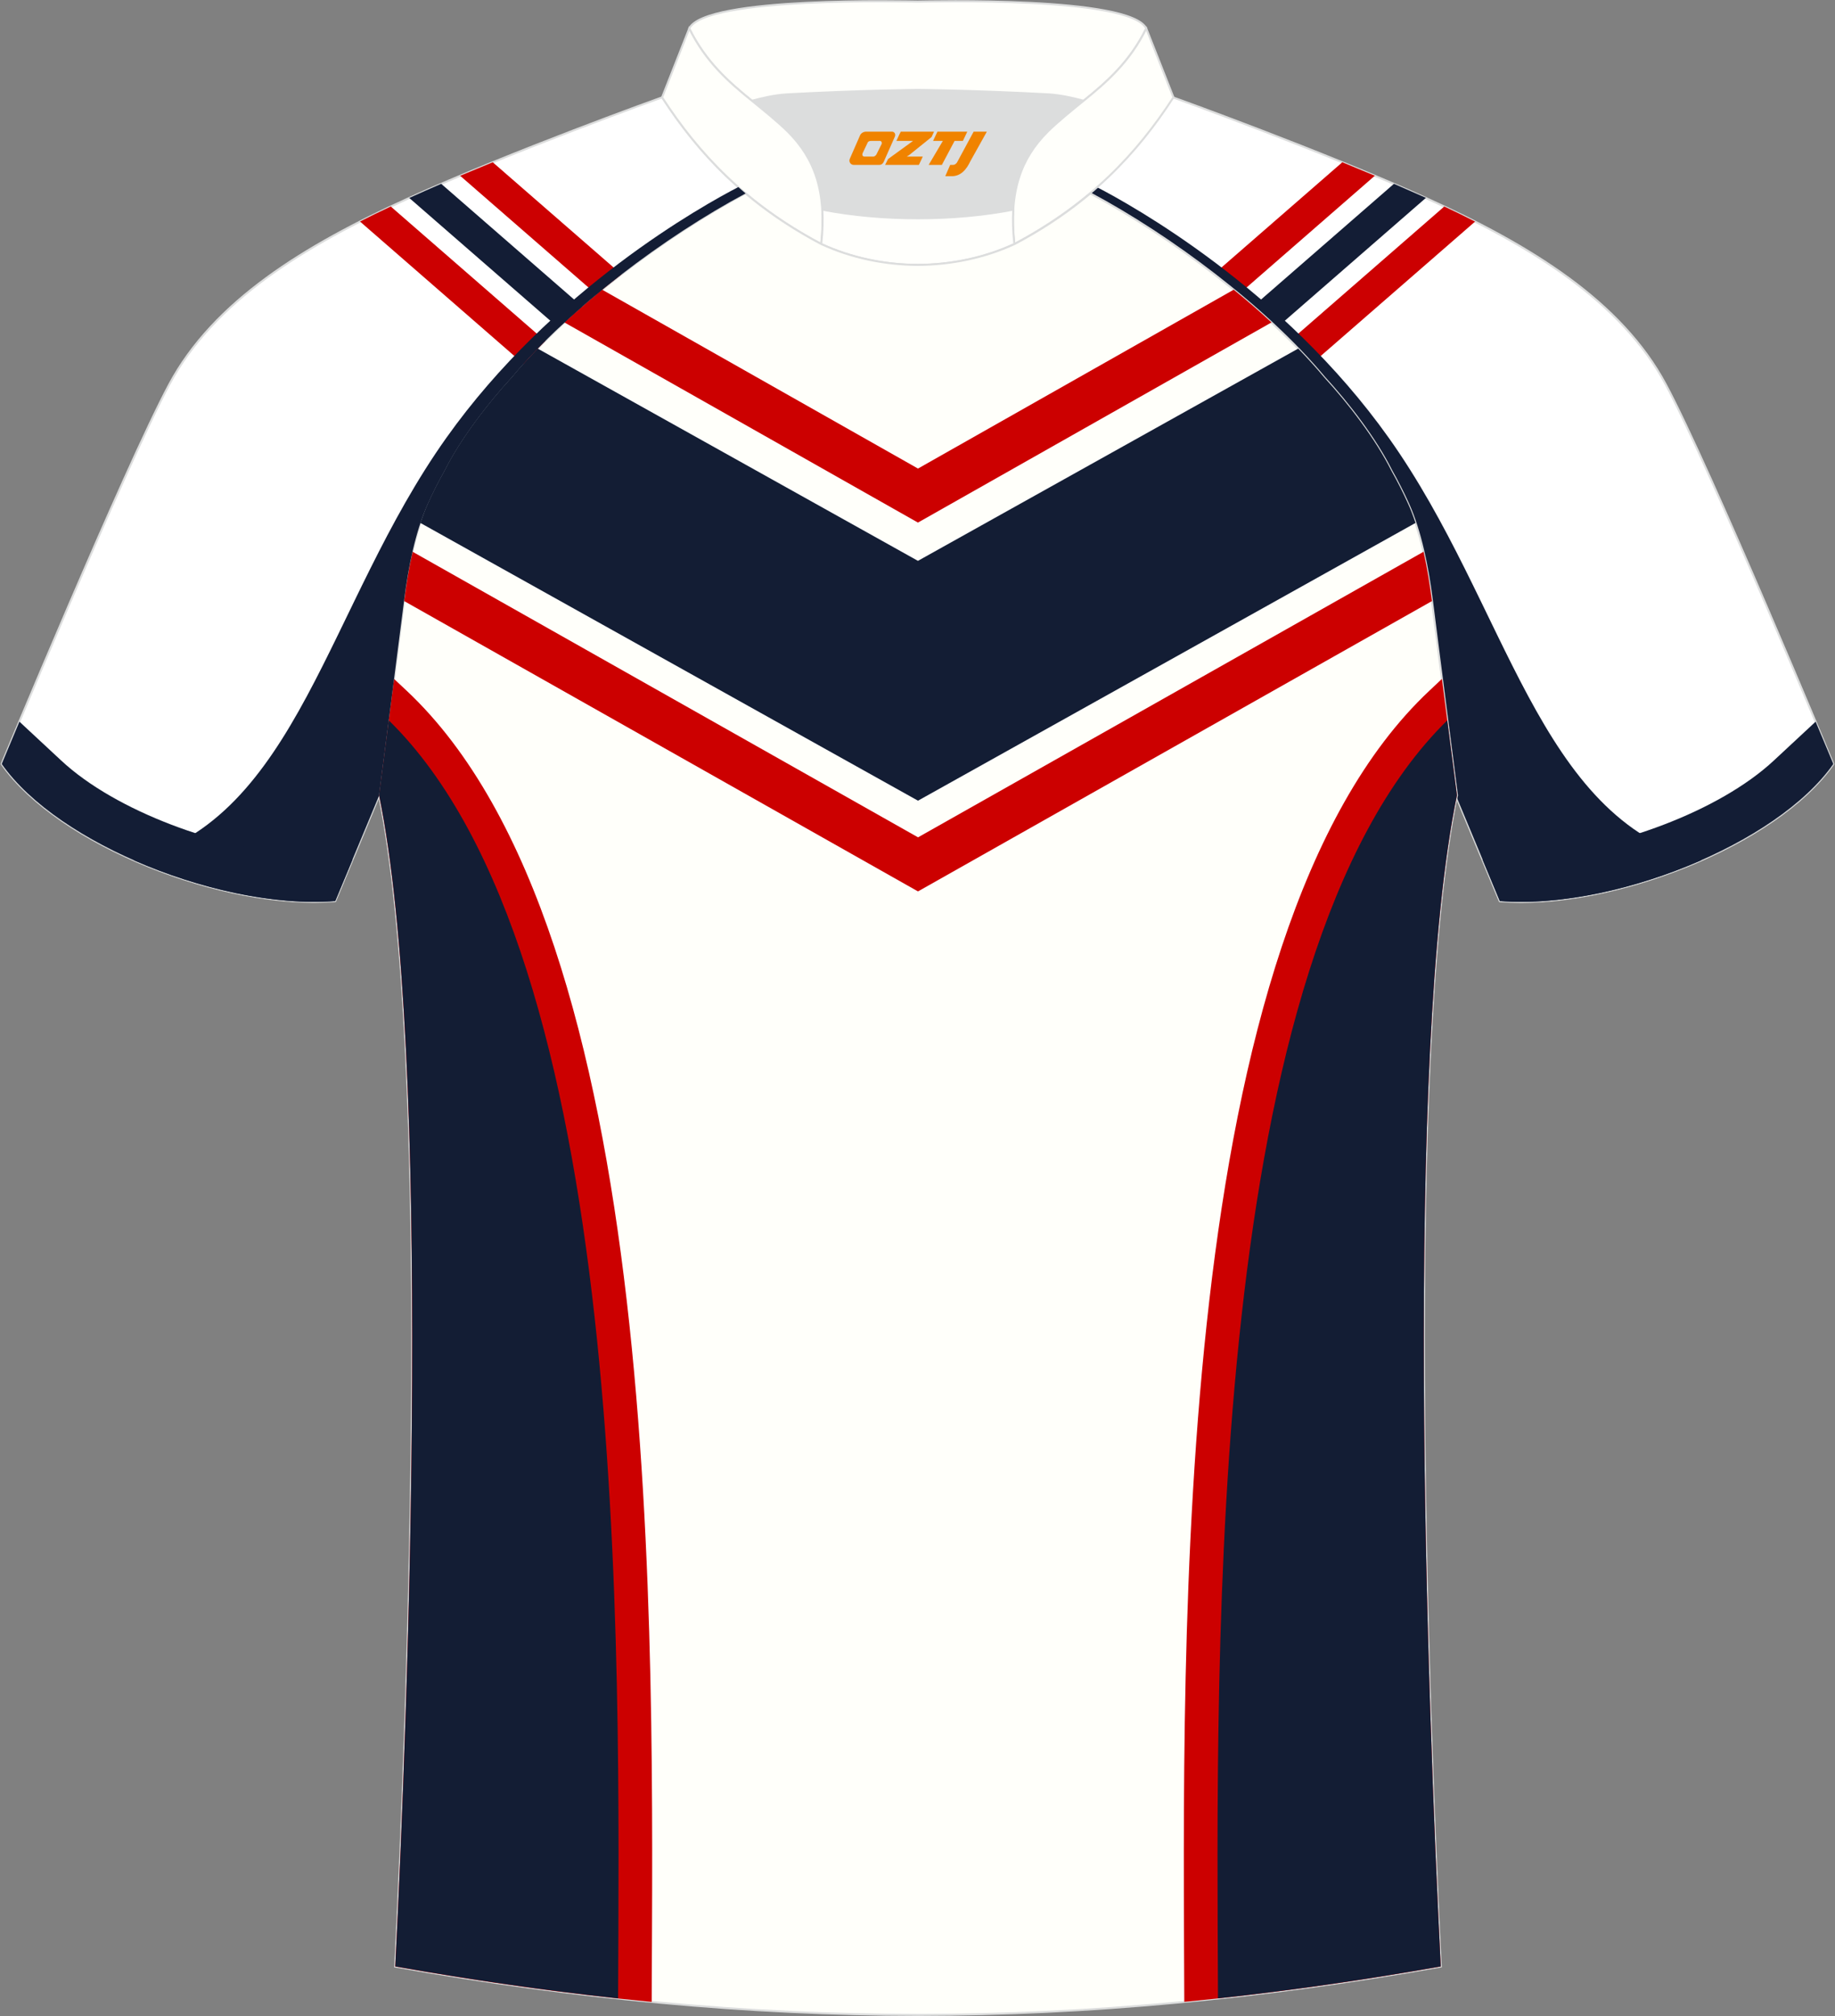
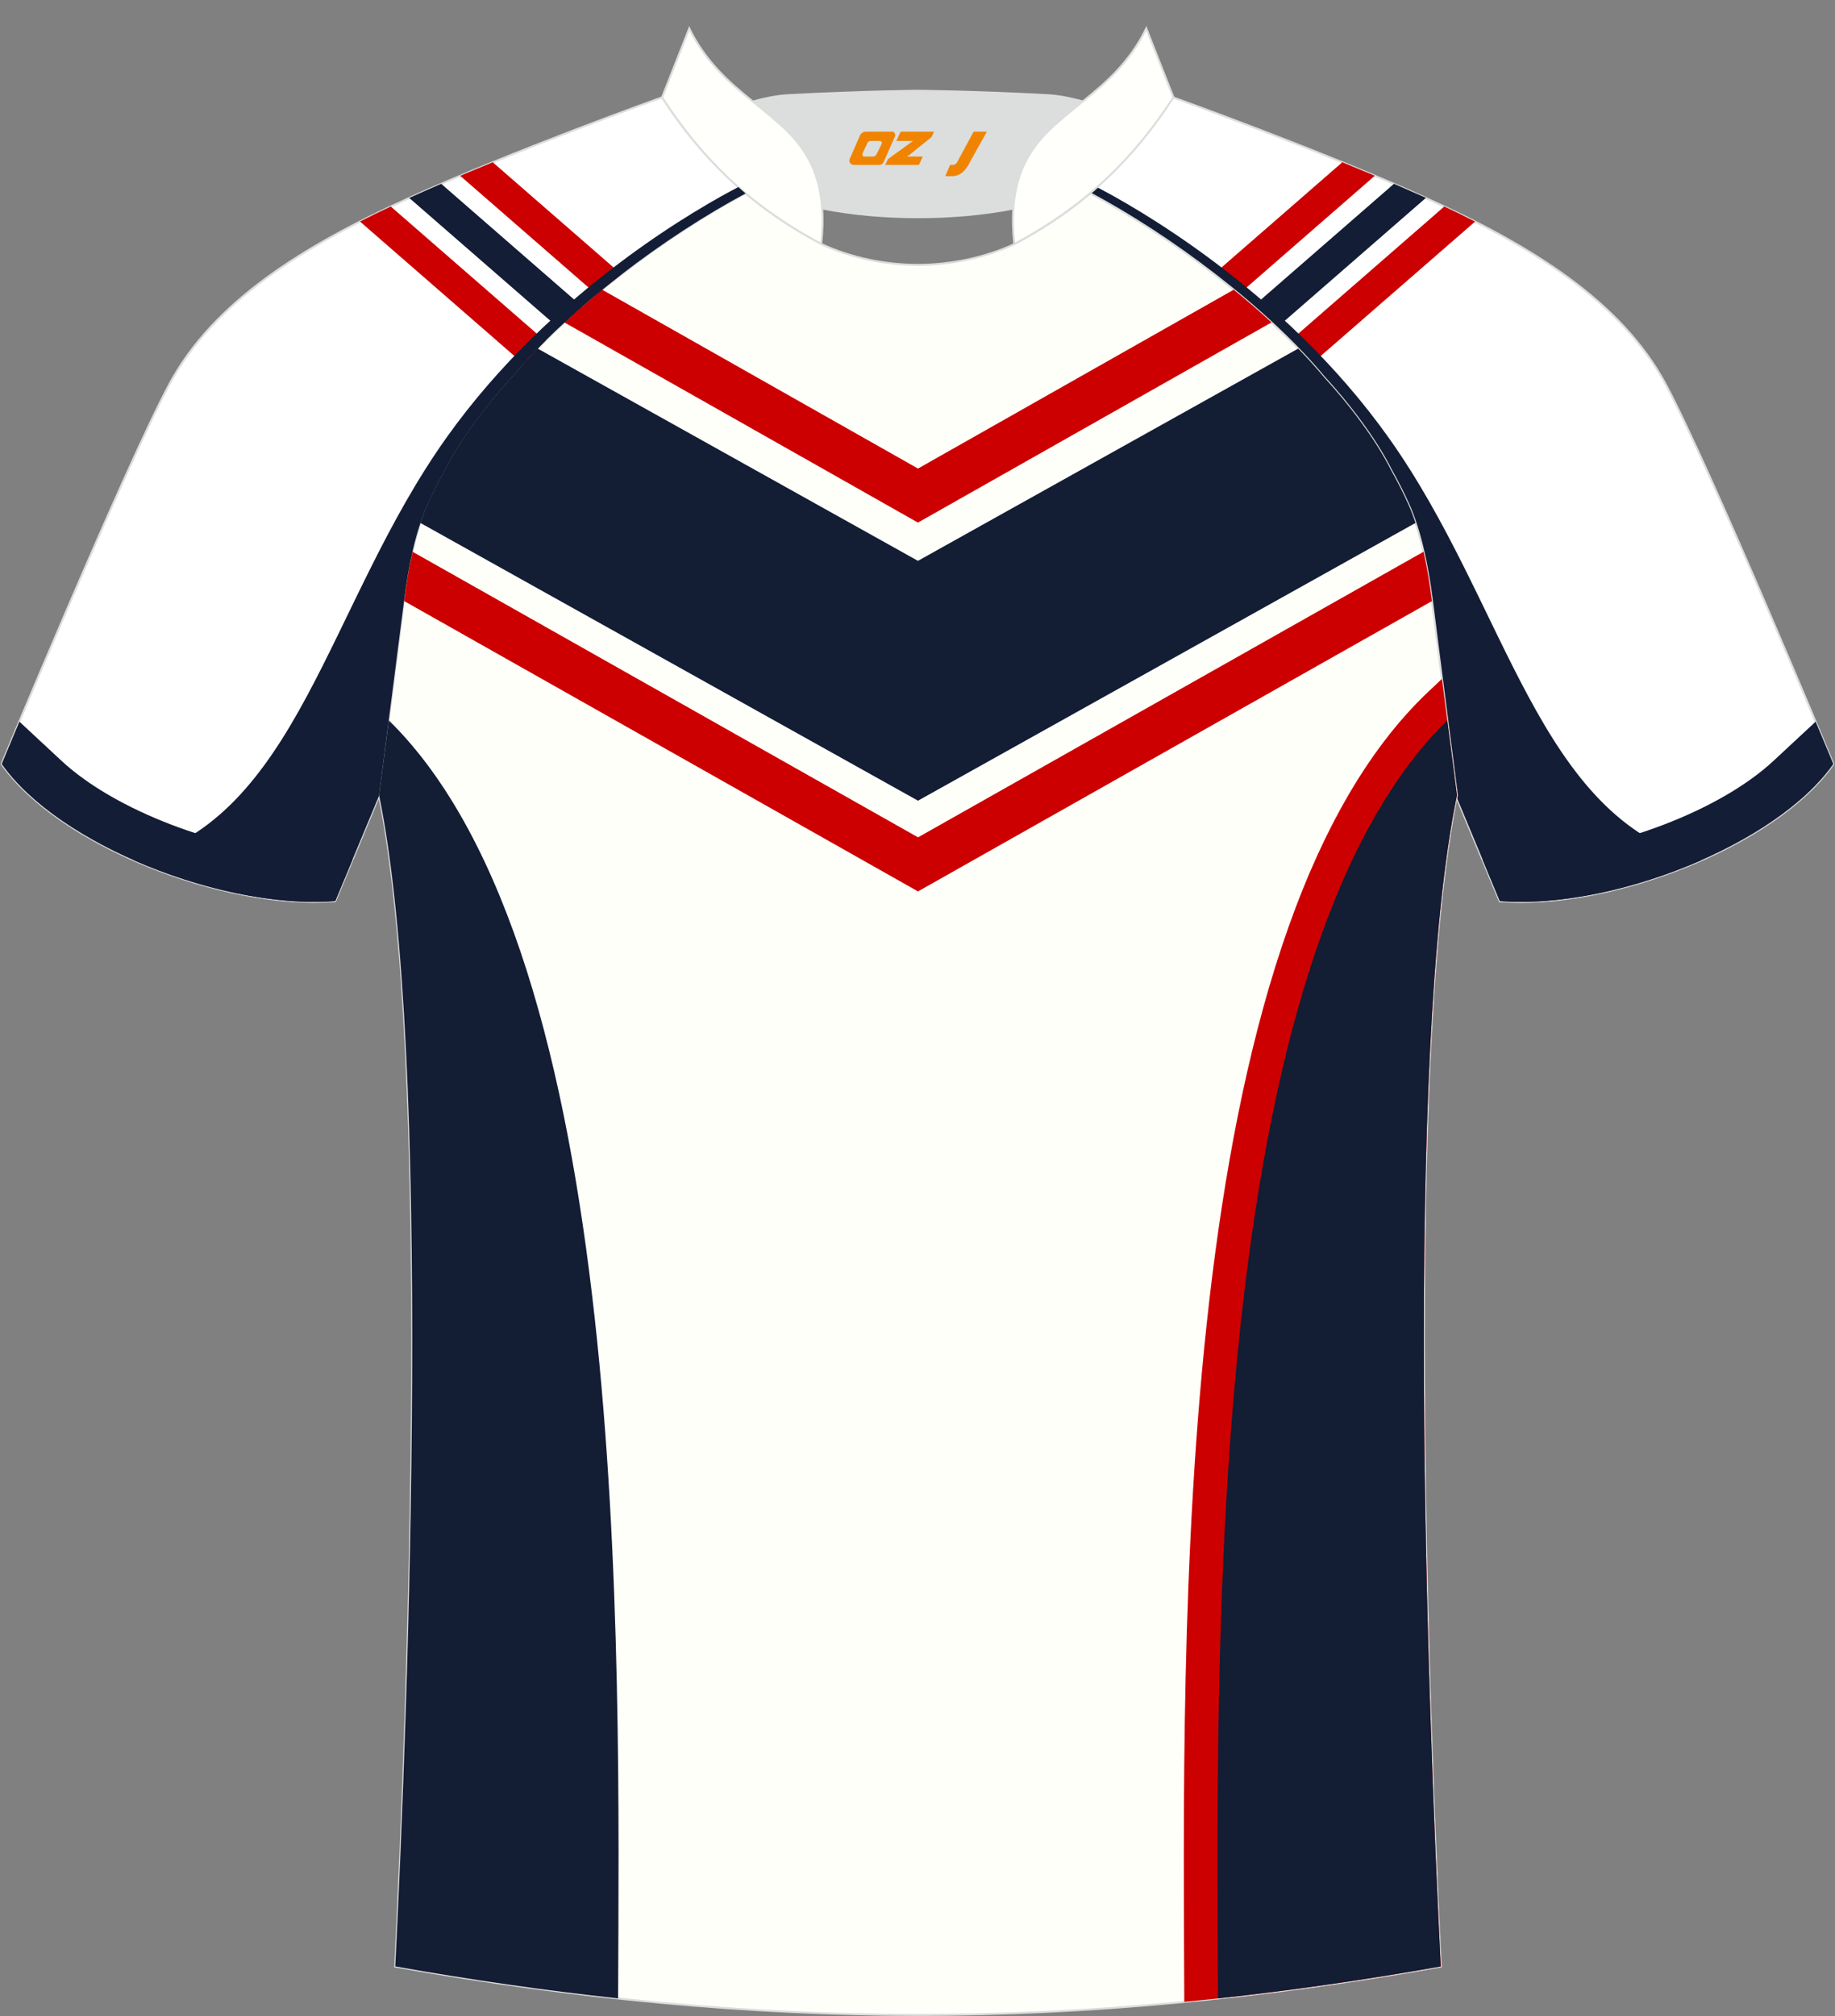
<svg xmlns="http://www.w3.org/2000/svg" version="1.1" id="图层_1" x="0px" y="0px" width="375.2px" height="412px" viewBox="0 0 375.2 412" enable-background="new 0 0 375.2 412" xml:space="preserve">
  <rect x="0" y="0" width="375.2" height="412" fill="#808080" stroke="none" />
  <g>
    <path fill="#FFFFFF" stroke="#DCDDDD" stroke-width="0.406" stroke-miterlimit="22.926" d="M222.76,39.51   c7.1-5.97,12.5-12.59,17.06-19.62c0,0,30.76,11.03,51.98,20.69c21.22,9.64,39.69,20.96,48.81,38   c9.12,17.04,34.24,77.55,34.24,77.55c-11.6,16.54-45.43,29.85-68.2,28.01l-8.95-21.48c0,0-3.81-29.36-5.14-39.96   c-0.85-6.8-2.32-14.12-4.87-19.75c-1.01-2.25-2.16-4.5-3.42-6.73c-3.28-6.54-8.81-13.71-13.75-19.09   C258.63,62.77,239.19,48.28,222.76,39.51z" />
    <path fill="#CC0001" d="M274.46,33.16l-26.33,22.91c1.73,1.34,3.45,2.71,5.12,4.1l27.86-24.26   C278.91,34.99,276.68,34.07,274.46,33.16z" />
    <path fill="#131D35" d="M285.02,37.56l-28.82,25.08c1.65,1.44,3.27,2.89,4.83,4.36l30.53-26.57   C289.44,39.5,287.26,38.54,285.02,37.56z" />
    <path fill="#CC0001" d="M295.31,42.2l-31.57,27.48c1.56,1.56,3.04,3.11,4.45,4.68l33.42-29.08   C299.55,44.22,297.44,43.2,295.31,42.2z" />
    <path fill="#131D35" d="M224.26,38.23c7.05,3.64,38.06,20.79,59.71,51.26c24.36,34.26,30.34,77.69,63.9,86.3   c-13.48,5.93-28.93,9.33-41.19,8.34l-8.95-21.49c0,0-3.81-29.36-5.14-39.96c-0.85-6.8-2.32-14.11-4.87-19.75   c-1.01-2.25-2.16-4.5-3.42-6.73c-3.28-6.54-8.81-13.71-13.75-19.09c-11.94-14.32-31.37-28.8-47.79-37.58   C223.27,39.08,223.77,38.66,224.26,38.23z" />
    <path fill="#131D35" d="M371.24,147.47c2.24,5.31,3.62,8.65,3.62,8.65c-11.6,16.54-45.44,29.85-68.2,28.01l-3.54-8.49   c5.61-0.56,11-1.11,11.19-1.12c15.69-1.02,37.11-8.58,48.4-19.12L371.24,147.47z" />
    <path fill="#FFFFFF" stroke="#DCDDDD" stroke-width="0.406" stroke-miterlimit="22.926" d="M152.45,39.51   c-7.1-5.97-12.51-12.59-17.06-19.62c0,0-30.76,11.03-51.98,20.69c-21.22,9.64-39.69,20.95-48.81,37.99S0.34,156.11,0.34,156.11   c11.6,16.54,45.44,29.85,68.2,28.01l8.95-21.48c0,0,3.81-29.36,5.14-39.96c0.85-6.8,2.32-14.11,4.87-19.75   c1.01-2.25,2.15-4.5,3.41-6.73c3.27-6.54,8.81-13.71,13.74-19.09C116.59,62.77,136.02,48.28,152.45,39.51z" />
    <path fill="#DCDDDD" d="M161.15,26.9c4.15,4.15,6.6,9.08,7.02,15.92c12.07,2.36,26.97,2.36,39.04,0   c0.42-6.86,2.86-11.77,7.02-15.92c1.25-1.25,2.97-2.72,4.62-4.09c0.97-0.8,1.91-1.57,2.72-2.22c0.01,0,0.01-0.01,0.02-0.01   c-1.99-0.54-4.72-1.19-7.34-1.33c-15.4-0.82-26.56-0.9-26.56-0.9s-11.15,0.08-26.56,0.9c-2.64,0.14-5.34,0.78-7.34,1.33   C156.23,22.52,158.94,24.68,161.15,26.9z" />
-     <path fill="#FFFFFB" stroke="#DCDDDD" stroke-width="0.406" stroke-miterlimit="22.926" d="M140.93,5.82   c3.27-6.62,44.72-5.5,46.72-5.5c2.01,0,43.45-1.13,46.72,5.5c-3.38,6.87-8.16,11.02-12.81,14.77c-2.01-0.54-4.74-1.18-7.35-1.32   c-15.4-0.82-26.56-0.9-26.56-0.9s-11.15,0.08-26.56,0.9c-2.63,0.14-5.34,0.78-7.35,1.32C149.1,16.83,144.31,12.68,140.93,5.82z" />
    <path fill="#FFFFFB" stroke="#DCDDDD" stroke-width="0.406" stroke-miterlimit="22.926" d="M140.93,5.82l-5.55,14.07   c7.38,11.4,17.04,21.76,32.53,29.97c1.17-10.71-1.35-17.49-6.79-22.93c-1.98-1.98-5.18-4.55-7.34-6.31   C149.12,16.86,144.32,12.7,140.93,5.82z" />
    <path fill="#FFFFFB" stroke="#DCDDDD" stroke-width="0.406" stroke-miterlimit="22.926" d="M234.38,5.82l5.55,14.07   c-7.38,11.4-17.04,21.76-32.53,29.97c-1.17-10.71,1.35-17.49,6.79-22.93c1.98-1.98,5.17-4.55,7.34-6.31   C226.19,16.86,231,12.7,234.38,5.82z" />
-     <path fill="#FFFFFC" stroke="#DCDDDD" stroke-width="0.406" stroke-miterlimit="22.926" d="M167.92,49.86   c0.28-2.56,0.35-4.88,0.22-7.02c12.07,2.36,26.97,2.36,39.04,0c-0.13,2.14-0.06,4.46,0.22,7.02   C195.09,55.55,180.21,55.55,167.92,49.86z" />
    <path fill="#FFFFFA" stroke="#DCDDDD" stroke-width="0.406" stroke-miterlimit="22.926" d="M292.78,122.68   c1.28,10.23,4.88,37.87,5.12,39.84c-10.9,52.76-5.99,185.61-3.31,239.34c-36.96,6.55-71.93,9.87-106.89,9.9   c-34.96-0.03-69.93-3.35-106.89-9.9c2.7-53.72,7.6-186.57-3.31-239.34c0.26-1.99,3.84-29.63,5.12-39.84   c0.85-6.8,2.32-14.12,4.87-19.76c1.01-2.25,2.15-4.5,3.41-6.73c3.27-6.54,8.81-13.71,13.74-19.09   c11.94-14.32,31.36-28.8,47.79-37.58c3.95,3.33,8.45,6.46,13.6,9.33l1.87,1.01c6.11,2.83,13.02,4.26,19.78,4.27   c6.76-0.02,13.66-1.44,19.79-4.27l1.87-1.01c5.15-2.87,9.64-6,13.6-9.33c16.43,8.78,35.86,23.27,47.79,37.58   c4.94,5.37,10.48,12.55,13.75,19.09c1.26,2.23,2.39,4.47,3.42,6.73C290.45,108.57,291.91,115.87,292.78,122.68z" />
-     <path fill="#CC0000" d="M83.17,141.17c52.87,49.67,50.37,193.28,50.08,267.92c-17.16-1.64-34.57-4.06-52.44-7.23   c2.7-53.73,7.6-186.57-3.31-239.34c0.16-1.27,1.66-12.86,3.07-23.78L83.17,141.17z" />
    <path fill="#131D34" d="M79.5,147.21c49.38,48.38,47.17,189.45,46.88,261.16c-14.93-1.61-30.07-3.79-45.56-6.53   c2.7-53.73,7.6-186.57-3.31-239.34C77.63,161.59,78.48,155,79.5,147.21z" />
    <path fill="#CC0000" d="M187.7,95.75L123.12,59.2c-2.67,2.18-5.25,4.42-7.72,6.69l72.29,40.9l72.29-40.9   c-2.46-2.28-5.04-4.51-7.72-6.69L187.7,95.75z" />
    <path fill="#131D34" d="M187.7,163.62l101.73-56.76c-0.47-1.39-0.96-2.71-1.53-3.94c-1.01-2.25-2.15-4.5-3.41-6.73   c-3.27-6.54-8.81-13.72-13.75-19.09c-1.63-1.96-3.41-3.91-5.29-5.87l-77.76,43.38l-77.76-43.38c-1.89,1.95-3.67,3.91-5.29,5.87   c-4.94,5.37-10.48,12.55-13.75,19.09c-1.26,2.23-2.4,4.47-3.41,6.73c-0.56,1.25-1.06,2.58-1.53,3.94L187.7,163.62z" />
    <path fill="#CC0000" d="M187.7,182.16l105.09-59.33l-0.02-0.15c-0.42-3.28-0.96-6.66-1.7-9.93l-103.36,58.36L84.36,112.75   c-0.74,3.27-1.3,6.66-1.7,9.93l-0.02,0.15L187.7,182.16z" />
    <path fill="#CC0000" d="M292.24,141.17c-52.88,49.67-50.36,193.28-50.09,267.91c17.16-1.64,34.57-4.06,52.44-7.23   c-2.7-53.73-7.6-186.57,3.31-239.34c-0.16-1.27-1.66-12.86-3.07-23.78L292.24,141.17z" />
    <path fill="#131D34" d="M295.92,147.21c-49.39,48.38-47.17,189.45-46.88,261.16c14.93-1.61,30.07-3.79,45.55-6.53   c-2.7-53.73-7.6-186.57,3.31-239.34C297.77,161.59,296.92,155,295.92,147.21z" />
    <path fill="#CC0001" d="M100.75,33.16l26.33,22.91c-1.73,1.34-3.45,2.71-5.12,4.1L94.09,35.92C96.3,34.99,98.53,34.07,100.75,33.16   z" />
    <path fill="#131D35" d="M90.21,37.56l28.82,25.08c-1.65,1.44-3.27,2.89-4.83,4.36L83.68,40.45C85.77,39.5,87.96,38.54,90.21,37.56z   " />
    <path fill="#CC0001" d="M79.9,42.2l31.58,27.48c-1.56,1.56-3.04,3.11-4.45,4.68L73.61,45.27C75.66,44.22,77.77,43.2,79.9,42.2z" />
    <path fill="#131D35" d="M150.96,38.23c-7.05,3.64-38.06,20.79-59.71,51.26c-24.36,34.26-30.34,77.69-63.9,86.3   c13.48,5.93,28.93,9.33,41.19,8.34l8.95-21.49c0,0,3.81-29.36,5.14-39.96c0.85-6.8,2.32-14.11,4.87-19.75   c1.01-2.25,2.15-4.5,3.41-6.73c3.28-6.54,8.81-13.71,13.75-19.09c11.94-14.32,31.36-28.8,47.79-37.58   C151.94,39.08,151.46,38.66,150.96,38.23z" />
    <path fill="#131D35" d="M3.97,147.47c-2.24,5.31-3.62,8.65-3.62,8.65c11.6,16.54,45.44,29.85,68.2,28.01l3.54-8.49   c-5.61-0.56-10.99-1.11-11.19-1.12c-15.69-1.02-37.11-8.58-48.4-19.12L3.97,147.47z" />
  </g>
  <g>
    <path fill="#F08300" d="M199.08,26.9l-3.4,6.3c-0.2,0.3-0.5,0.5-0.8,0.5h-0.6l-1,2.3h1.2c2,0.1,3.2-1.5,3.9-3L201.78,26.9h-2.5L199.08,26.9z" />
-     <polygon fill="#F08300" points="191.88,26.9 ,197.78,26.9 ,196.88,28.8 ,195.18,28.8 ,192.58,33.7 ,189.88,33.7 ,192.78,28.8 ,190.78,28.8 ,191.68,26.9" />
    <polygon fill="#F08300" points="185.88,32 ,185.38,32 ,185.88,31.7 ,190.48,28 ,190.98,26.9 ,184.18,26.9 ,183.88,27.5 ,183.28,28.8 ,186.08,28.8 ,186.68,28.8 ,181.58,32.5    ,180.98,33.7 ,187.58,33.7 ,187.88,33.7 ,188.68,32" />
    <path fill="#F08300" d="M182.38,26.9H177.08C176.58,26.9,176.08,27.2,175.88,27.6L173.78,32.4C173.48,33,173.88,33.7,174.58,33.7h5.2c0.4,0,0.7-0.2,0.9-0.6L182.98,27.9C183.18,27.4,182.88,26.9,182.38,26.9z M180.28,29.4L179.18,31.6C178.98,31.9,178.68,32,178.58,32l-1.8,0C176.58,32,176.18,31.9,176.38,31.3l1-2.1c0.1-0.3,0.4-0.4,0.7-0.4h1.9   C180.18,28.8,180.38,29.1,180.28,29.4z" />
  </g>
</svg>